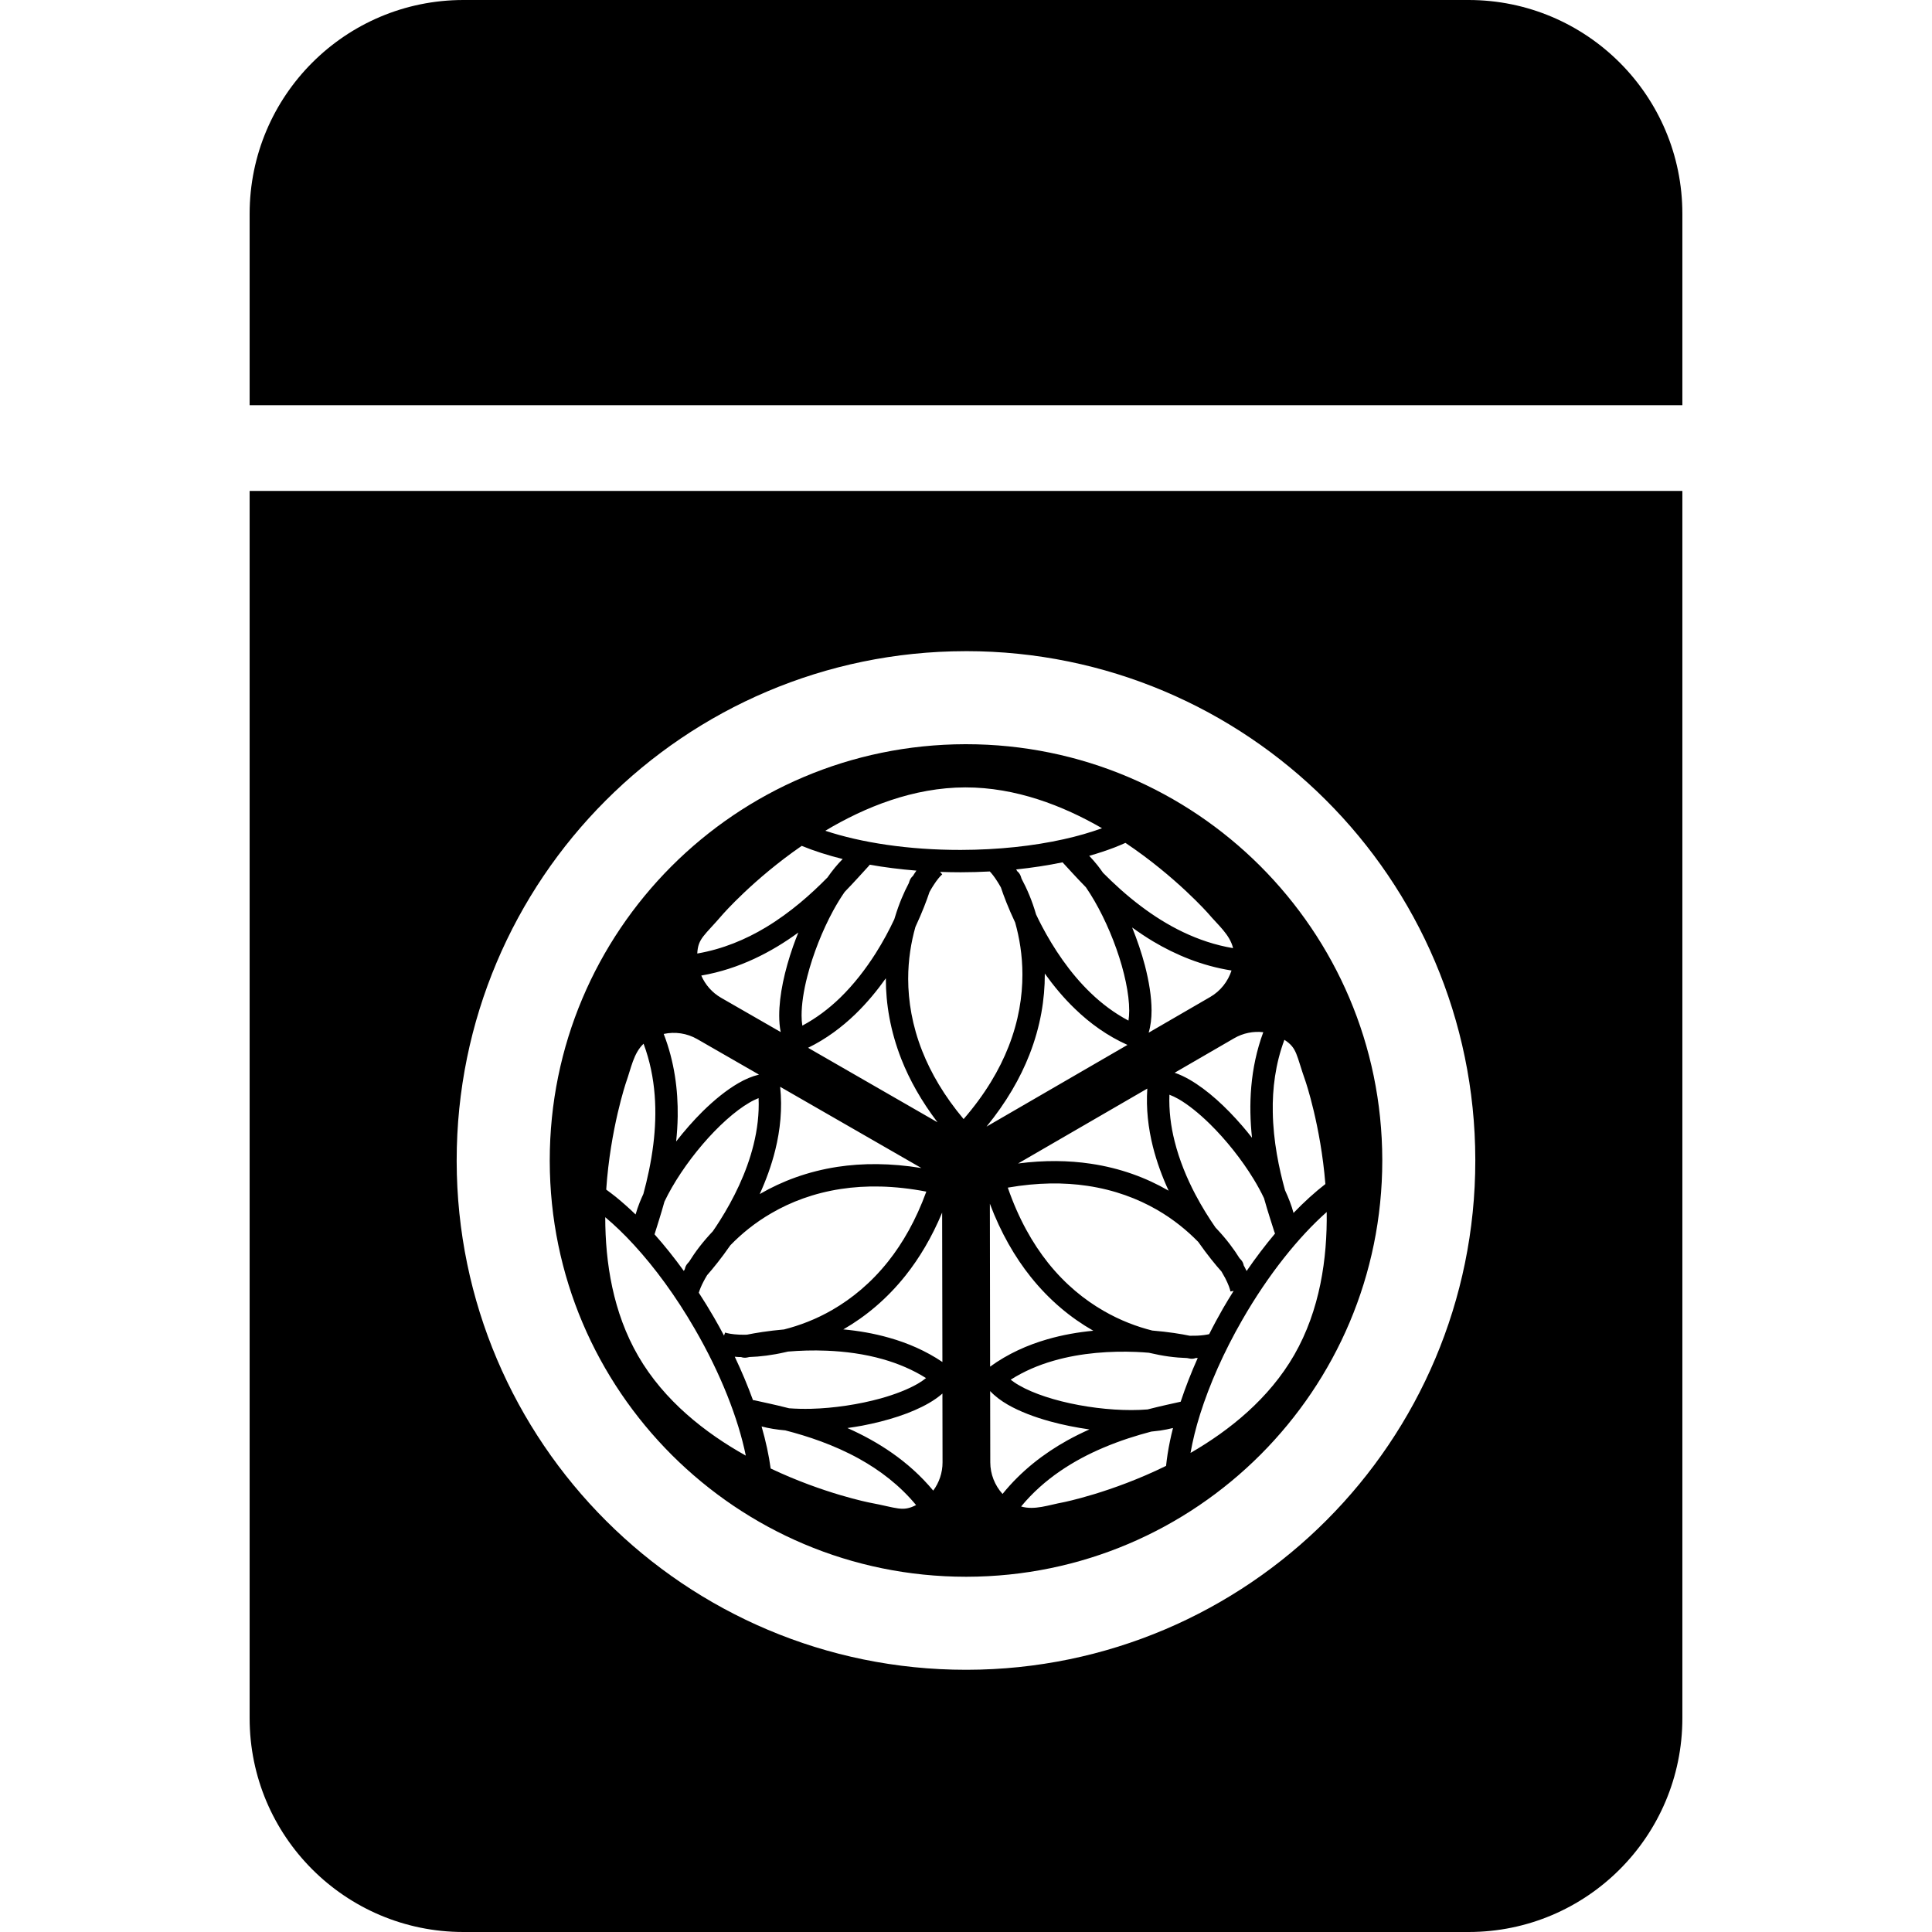
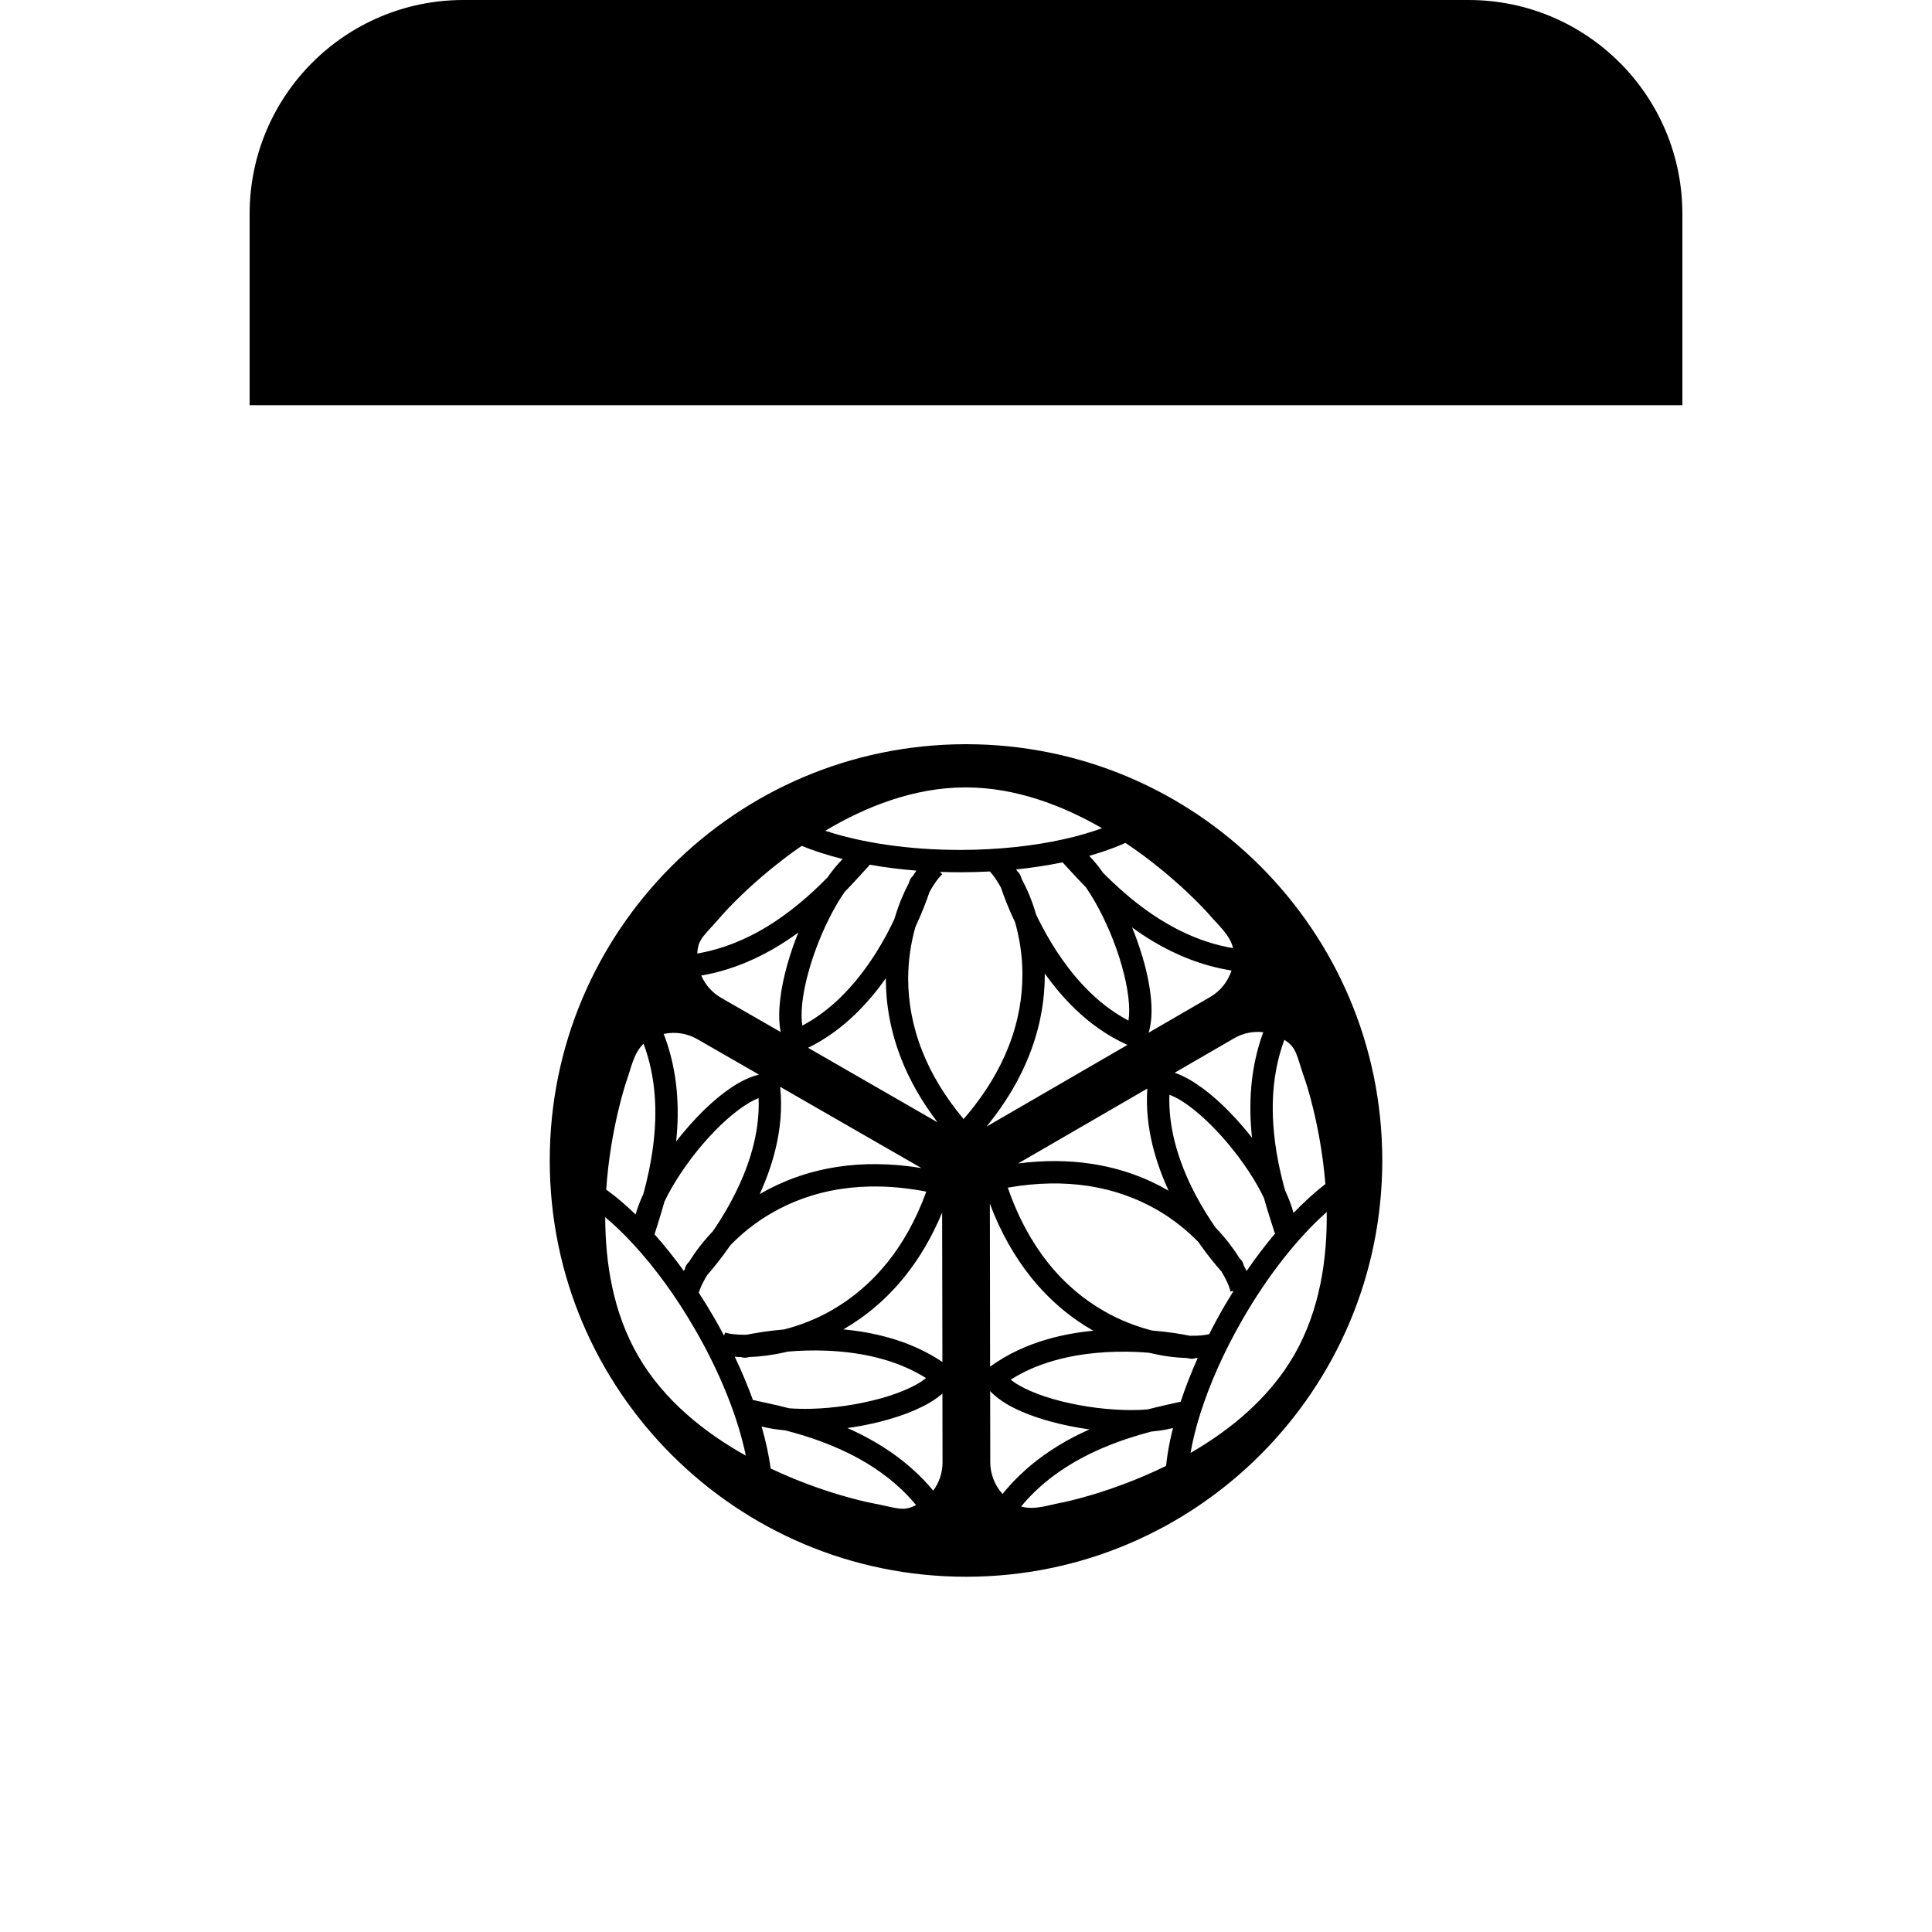
<svg xmlns="http://www.w3.org/2000/svg" height="800px" width="800px" version="1.1" id="_x32_" viewBox="0 0 512 512" xml:space="preserve">
  <style type="text/css">
	.st0{fill:#000000;}
</style>
  <g>
    <path class="st0" d="M389.18,0H122.82C91.528,0,66.155,25.368,66.155,56.665v50.722h379.69V56.665   C445.845,25.368,420.472,0,389.18,0z" />
-     <path class="st0" d="M66.155,455.335c0,31.297,25.373,56.665,56.665,56.665h266.36c31.292,0,56.665-25.368,56.665-56.665v-325.23   H66.155V455.335z M256.225,442.511H256.2h-0.194c-37.19,0.006-70.973-15.092-95.358-39.451   c-24.402-24.34-39.563-58.105-39.625-95.295v-0.238c0-37.178,15.098-70.967,39.457-95.346   c24.334-24.396,58.105-39.557,95.301-39.613h-0.088l0.313-0.006c37.178,0,70.961,15.092,95.358,39.457   c24.403,24.335,39.551,58.106,39.607,95.296v0.019v0.213c0.007,37.184-15.091,70.967-39.444,95.346   C327.18,427.3,293.415,442.454,256.225,442.511z" />
    <path class="st0" d="M256.006,197.222h-0.107h-0.012h-0.069c-30.464,0.063-57.929,12.399-77.893,32.375   c-19.945,20.001-32.237,47.478-32.237,77.93v0.194c0.051,30.464,12.393,57.924,32.375,77.886   c20,19.944,47.472,32.237,77.943,32.249h0.169c30.471-0.056,57.936-12.399,77.899-32.381c19.945-20.001,32.231-47.478,32.244-77.93   v-0.188c-0.056-30.47-12.399-57.924-32.387-77.899C313.936,209.52,286.459,197.228,256.006,197.222z M292.514,347.416   c-5.085-2.918-10.176-7.014-14.741-12.718c-4.139-5.198-7.852-11.735-10.696-19.963c7.909-1.378,14.916-1.402,21.084-0.476   c7.226,1.071,13.332,3.406,18.417,6.324c4.433,2.556,8.071,5.561,10.983,8.554c2.411,3.444,4.628,6.137,6.144,7.828   c0.356,0.614,0.695,1.202,0.983,1.741c0.845,1.622,1.308,2.975,1.39,3.544l0.845-0.138c-0.952,1.516-1.898,3.069-2.83,4.672   c-1.29,2.267-2.518,4.521-3.645,6.782c-0.714,0.169-1.816,0.338-3.168,0.401c-0.601,0.025-1.265,0.031-1.966,0.025   c-2.242-0.47-5.711-1.034-9.963-1.384C301.331,351.598,296.922,349.958,292.514,347.416z M305.526,303.87   c1.046,4.133,2.505,8.059,4.177,11.679c-0.056-0.025-0.106-0.063-0.176-0.101c-5.673-3.268-12.492-5.874-20.489-7.057   c-5.805-0.864-12.23-0.97-19.243-0.056l34.253-19.85C303.685,293.806,304.311,298.992,305.526,303.87z M320.724,264.206   l-16.318,9.462c0.538-1.816,0.77-3.782,0.77-5.88c-0.006-3.644-0.676-7.708-1.76-11.916c-0.876-3.325-2.035-6.744-3.381-10.076   c1.76,1.271,3.601,2.511,5.56,3.688c5.993,3.57,12.956,6.482,20.772,7.709C325.415,260.105,323.454,262.622,320.724,264.206z    M269.582,230.886c-0.087-0.163-0.188-0.332-0.288-0.476c4.315-0.451,8.429-1.083,12.292-1.884   c1.496,1.609,3.569,3.938,6.168,6.587c0,0,0.013,0.013,0.018,0.019c3.069,4.446,5.993,10.383,8.091,16.338   c2.11,5.937,3.388,11.935,3.388,16.332c0,0.99-0.075,1.866-0.194,2.668c-3.707-1.96-7.032-4.458-10.006-7.32   c-5.611-5.379-9.907-11.961-12.962-17.765c-0.552-1.059-1.059-2.06-1.522-3.056c-0.526-1.81-1.115-3.5-1.76-5.054   c-0.67-1.628-1.378-3.1-2.092-4.427c-0.056-0.188-0.131-0.407-0.176-0.551C270.352,231.707,270.014,231.237,269.582,230.886z    M302.408,240.185c-3.908-2.93-7.283-6.055-10.082-8.874c0,0,0-0.012-0.013-0.012c-0.463-0.664-0.939-1.315-1.421-1.929   c-0.733-0.921-1.478-1.766-2.236-2.568c2.342-0.664,4.559-1.402,6.644-2.192c1.014-0.401,2.004-0.814,2.955-1.24   c13.401,8.979,21.967,18.742,21.967,18.742c2.561,3.037,5.692,5.542,6.556,9.155C317.286,249.678,309.102,245.232,302.408,240.185z    M220.676,347.077c-4.421,2.574-8.855,4.215-12.9,5.242c-4.19,0.364-7.621,0.939-9.857,1.39c-0.701,0.013-1.378,0.013-1.985-0.012   c-1.841-0.075-3.244-0.357-3.77-0.557l-0.294,0.807c-0.845-1.597-1.722-3.2-2.649-4.796c-1.309-2.267-2.649-4.434-4.033-6.562   c0.206-0.683,0.607-1.747,1.234-2.931c0.275-0.538,0.601-1.114,0.964-1.716c1.509-1.716,3.732-4.421,6.162-7.928   c2.9-2.993,6.512-5.987,10.921-8.529c5.066-2.942,11.165-5.297,18.392-6.399c6.562-1.002,14.084-0.94,22.625,0.707   c-2.756,7.546-6.237,13.626-10.12,18.511C230.821,340.02,225.748,344.128,220.676,347.077z M206.749,288.014l37.434,21.528   c-8.191-1.334-15.599-1.321-22.218-0.319c-7.978,1.222-14.797,3.845-20.464,7.127c-0.062,0.05-0.118,0.075-0.175,0.112   c1.653-3.638,3.106-7.558,4.133-11.704C206.768,299.467,207.363,293.806,206.749,288.014z M206.894,273.505l-15.806-9.086   c-2.38-1.371-4.189-3.456-5.242-5.886c10.114-1.735,18.742-6.306,25.718-11.397c-0.495,1.221-0.964,2.454-1.403,3.695   c-2.236,6.412-3.664,12.856-3.664,18.316C206.505,270.663,206.611,272.115,206.894,273.505z M237.201,242.966   c-0.075,0.219-0.132,0.438-0.206,0.658c-1.315,2.806-2.962,5.899-4.934,9.017c-2.587,4.07-5.736,8.203-9.45,11.81   c-2.962,2.862-6.293,5.386-9.982,7.352c-0.131-0.808-0.206-1.678-0.201-2.674c-0.006-2.924,0.532-6.581,1.535-10.438   c1.49-5.798,3.964-12.067,6.838-17.359c0.983-1.791,1.997-3.456,3.043-4.959c2.718-2.799,4.884-5.26,6.362-6.856   c0.113-0.113,0.2-0.244,0.288-0.357c3.907,0.695,8.053,1.215,12.367,1.565c-0.175,0.257-0.357,0.501-0.538,0.789   c-0.119,0.188-0.244,0.407-0.376,0.607c-0.426,0.37-0.758,0.84-0.934,1.403c-0.05,0.156-0.1,0.332-0.162,0.507   C239.537,236.503,238.247,239.503,237.201,242.966z M235.68,354.535c-4.101-1.177-8.247-1.872-12.211-2.235   c0.063-0.038,0.126-0.063,0.188-0.094c5.661-3.282,11.334-7.903,16.356-14.221c3.638-4.59,6.945-10.1,9.662-16.632l0.07,39.589   C245.323,357.961,240.514,355.9,235.68,354.535z M214.145,277.676c4.784-2.33,8.974-5.473,12.58-8.961   c3.075-2.987,5.73-6.212,8.034-9.462c0,0,0,0.125,0,0.188c0,6.562,1.171,13.77,4.126,21.291c2.154,5.454,5.285,11.065,9.568,16.688   L214.145,277.676z M219.248,232.596c-0.012,0.006-0.018,0.013-0.037,0.019c-4.17,4.246-9.656,9.168-16.256,13.144   c-5.36,3.224-11.441,5.774-18.172,6.932c0.213-4.07,1.829-4.634,6.732-10.357c0,0,8.135-9.337,20.946-18.172   c3.269,1.34,6.901,2.504,10.858,3.488C221.891,229.07,220.538,230.748,219.248,232.596z M176.078,318.46   c2.33-4.903,6.005-10.389,10.107-15.186c4.089-4.79,8.641-8.898,12.449-11.09c0.858-0.507,1.653-0.87,2.398-1.171   c0.182,4.177-0.338,8.322-1.327,12.324c-1.86,7.552-5.404,14.559-8.911,20.101c-0.626,1.009-1.259,1.947-1.891,2.862   c-1.284,1.359-2.461,2.724-3.482,4.039c-1.083,1.39-1.991,2.742-2.799,4.026c-0.131,0.156-0.269,0.301-0.382,0.432   c-0.407,0.451-0.657,0.977-0.752,1.528c-0.081,0.163-0.182,0.332-0.263,0.489c-2.542-3.513-5.147-6.77-7.765-9.706   c0.639-2.092,1.628-5.066,2.618-8.635V318.46z M173.141,303.244c-0.595,4.853-1.603,9.342-2.642,13.169l-0.007,0.013   c-0.338,0.745-0.676,1.478-0.958,2.204c-0.432,1.096-0.808,2.173-1.096,3.219c-1.748-1.697-3.513-3.25-5.235-4.659   c-0.864-0.682-1.703-1.321-2.549-1.934c1.084-16.087,5.254-28.399,5.254-28.399c1.34-3.732,1.953-7.708,4.646-10.257   C173.924,285.61,174.162,294.927,173.141,303.244z M195.659,359.62c0.238,0.006,0.501,0.013,0.733,0.018   c0.513,0.188,1.09,0.232,1.678,0.101c0.15-0.019,0.332-0.069,0.514-0.113c2.806-0.088,6.042-0.476,9.562-1.29   c0.232-0.044,0.451-0.113,0.676-0.156c3.094-0.256,6.588-0.388,10.27-0.231c4.828,0.194,9.969,0.851,14.96,2.279   c3.958,1.134,7.821,2.749,11.353,4.978c-0.626,0.501-1.34,1.002-2.198,1.503c-2.536,1.465-5.974,2.818-9.819,3.888   c-5.761,1.596-12.442,2.599-18.46,2.749c-2.042,0.044-3.996,0-5.818-0.138c-3.782-0.977-6.988-1.616-9.111-2.104   c-0.156-0.025-0.307-0.05-0.457-0.062c-1.358-3.732-2.968-7.584-4.822-11.497C195.027,359.582,195.327,359.602,195.659,359.62z    M208.152,379.07c0.013,0.013,0.026,0.013,0.026,0.013c5.773,1.49,12.78,3.776,19.506,7.502   c5.474,3.037,10.734,7.013,15.086,12.273c-3.626,1.854-4.916,0.74-12.324-0.651c0,0-12.148-2.367-26.213-9.042   c-0.469-3.5-1.284-7.226-2.404-11.14C203.769,378.544,205.898,378.87,208.152,379.07z M224.571,378.444   c1.315-0.176,2.624-0.395,3.914-0.627c6.656-1.277,12.956-3.25,17.684-5.98c1.321-0.764,2.53-1.603,3.582-2.53l0.031,18.236   c0.006,2.749-0.895,5.354-2.467,7.483C240.758,387.123,232.467,381.938,224.571,378.444z M273.152,338.392   c5.041,6.312,10.726,10.908,16.407,14.164c0.05,0.038,0.112,0.069,0.181,0.101c-3.983,0.382-8.097,1.083-12.204,2.273   c-5.235,1.509-10.433,3.82-15.148,7.244l-0.063-43.176C265.249,326.757,268.981,333.17,273.152,338.392z M267.103,372.27   c3.162,1.803,7.001,3.268,11.203,4.42c3.325,0.921,6.85,1.616,10.401,2.123c-1.966,0.876-3.976,1.86-5.961,2.968   c-6.087,3.4-12.086,7.971-17.064,14.133c-2.041-2.268-3.25-5.242-3.25-8.391L262.4,368.65   C263.696,370.034,265.287,371.218,267.103,372.27z M292.382,383.666c4.502-1.916,8.886-3.275,12.725-4.284c0.012,0,0.012,0,0.018,0   c0.814-0.081,1.61-0.175,2.386-0.275c1.164-0.176,2.273-0.407,3.35-0.67c-0.614,2.366-1.077,4.658-1.428,6.863   c-0.163,1.077-0.301,2.142-0.414,3.175c-14.471,7.114-27.214,9.644-27.214,9.644c-3.908,0.714-7.64,2.166-11.196,1.114   C276.721,391.813,284.673,386.935,292.382,383.666z M304.111,373.516h-0.019c-5.404,0.444-11.992-0.006-18.192-1.158   c-6.199-1.14-12.042-3.024-15.843-5.242c-0.864-0.482-1.584-0.995-2.217-1.484c3.538-2.248,7.377-3.876,11.334-5.01   c7.471-2.166,15.317-2.605,21.88-2.349c1.177,0.056,2.304,0.12,3.407,0.22c1.828,0.426,3.594,0.77,5.247,0.996   c1.754,0.238,3.375,0.357,4.885,0.407c0.2,0.037,0.413,0.075,0.57,0.113c0.595,0.137,1.171,0.094,1.697-0.113   c0.182,0,0.382,0,0.551-0.019c-1.772,3.964-3.281,7.847-4.521,11.592C310.761,371.95,307.699,372.589,304.111,373.516z    M342.798,321.441c-0.52-1.947-1.302-3.951-2.248-5.998c0,0,0-0.026-0.012-0.032c-1.585-5.749-3.113-12.962-3.238-20.658   c-0.126-6.243,0.695-12.787,3.075-19.193c3.425,2.217,3.087,3.895,5.604,11.008c0,0,4.008,11.697,5.26,27.215   C348.458,315.937,345.628,318.504,342.798,321.441z M337.901,326.895c-2.561,3.056-5.091,6.369-7.54,9.938   c-0.132-0.282-0.263-0.551-0.426-0.864c-0.1-0.194-0.218-0.419-0.338-0.626c-0.094-0.552-0.338-1.077-0.745-1.51   c-0.113-0.113-0.238-0.25-0.363-0.388c-1.478-2.386-3.426-4.997-5.9-7.64c-0.156-0.163-0.319-0.338-0.476-0.507   c-1.76-2.542-3.619-5.51-5.342-8.78c-2.242-4.27-4.239-9.061-5.491-14.096c-1.009-3.989-1.522-8.128-1.372-12.311   c0.745,0.288,1.546,0.651,2.411,1.146c2.536,1.465,5.423,3.776,8.272,6.569c4.27,4.182,8.472,9.462,11.61,14.609   c1.064,1.741,1.991,3.45,2.774,5.097c1.052,3.764,2.11,6.87,2.749,8.948C337.769,326.626,337.838,326.764,337.901,326.895z    M331.795,301.522c-0.814-1.04-1.647-2.066-2.511-3.062c-4.421-5.141-9.287-9.6-14.014-12.33c-1.315-0.758-2.643-1.39-3.976-1.841   l15.774-9.143c2.373-1.378,5.078-1.904,7.714-1.603C331.225,283.174,330.868,292.936,331.795,301.522z M281.868,222.413   c-7.984,1.779-17.302,2.806-27.258,2.825c-13.827,0.025-26.445-1.935-35.901-5.078c10.533-6.294,23.37-11.472,37.109-11.491   c13.338-0.019,25.837,4.821,36.226,10.82C288.982,220.598,285.581,221.593,281.868,222.413z M201.139,284.783   c-1.841,0.438-3.657,1.215-5.479,2.273c-3.15,1.829-6.344,4.427-9.443,7.47c-2.449,2.436-4.828,5.135-7.032,7.972   c0.225-2.154,0.376-4.371,0.413-6.657c0.094-6.969-0.858-14.465-3.707-21.836c2.987-0.644,6.162-0.2,8.886,1.372L201.139,284.783z    M168.019,329.926c5.535,6.024,11.09,13.576,16.074,22.199c6.938,11.948,11.554,23.852,13.551,33.627   c-10.708-5.98-21.623-14.509-28.504-26.382c-6.694-11.547-8.748-24.797-8.742-36.795   C162.891,324.666,165.457,327.12,168.019,329.926z M244.403,278.546c-2.68-6.782-3.708-13.244-3.726-19.111   c-0.006-5.116,0.783-9.775,1.916-13.783c1.779-3.82,3.013-7.076,3.726-9.242c0.332-0.608,0.676-1.197,1.008-1.71   c0.977-1.547,1.917-2.624,2.373-2.981l-0.57-0.657c1.816,0.062,3.632,0.1,5.485,0.1c2.612,0,5.173-0.081,7.69-0.213   c0.501,0.514,1.208,1.402,1.922,2.53c0.338,0.514,0.676,1.09,1.02,1.697c0.721,2.173,1.96,5.454,3.783,9.305   c1.127,4.002,1.916,8.642,1.922,13.733c0.006,5.861-0.99,12.311-3.657,19.111c-2.411,6.181-6.231,12.662-11.929,19.243   C250.214,290.419,246.701,284.357,244.403,278.546z M272.82,279.48c2.943-7.515,4.077-14.741,4.064-21.292   c0-0.068-0.013-0.137-0.013-0.2c2.324,3.244,4.985,6.475,8.078,9.431c3.914,3.782,8.529,7.12,13.839,9.493l-37.353,21.654   C266.689,292.141,270.384,285.716,272.82,279.48z M315.502,385.038c0.564-3.2,1.396-6.65,2.548-10.282   c2.454-7.784,6.218-16.388,11.184-25.011c6.888-11.986,14.897-21.936,22.355-28.548c0.169,12.267-1.766,25.968-8.604,37.873   C336.323,370.635,325.878,379.052,315.502,385.038z" />
  </g>
</svg>